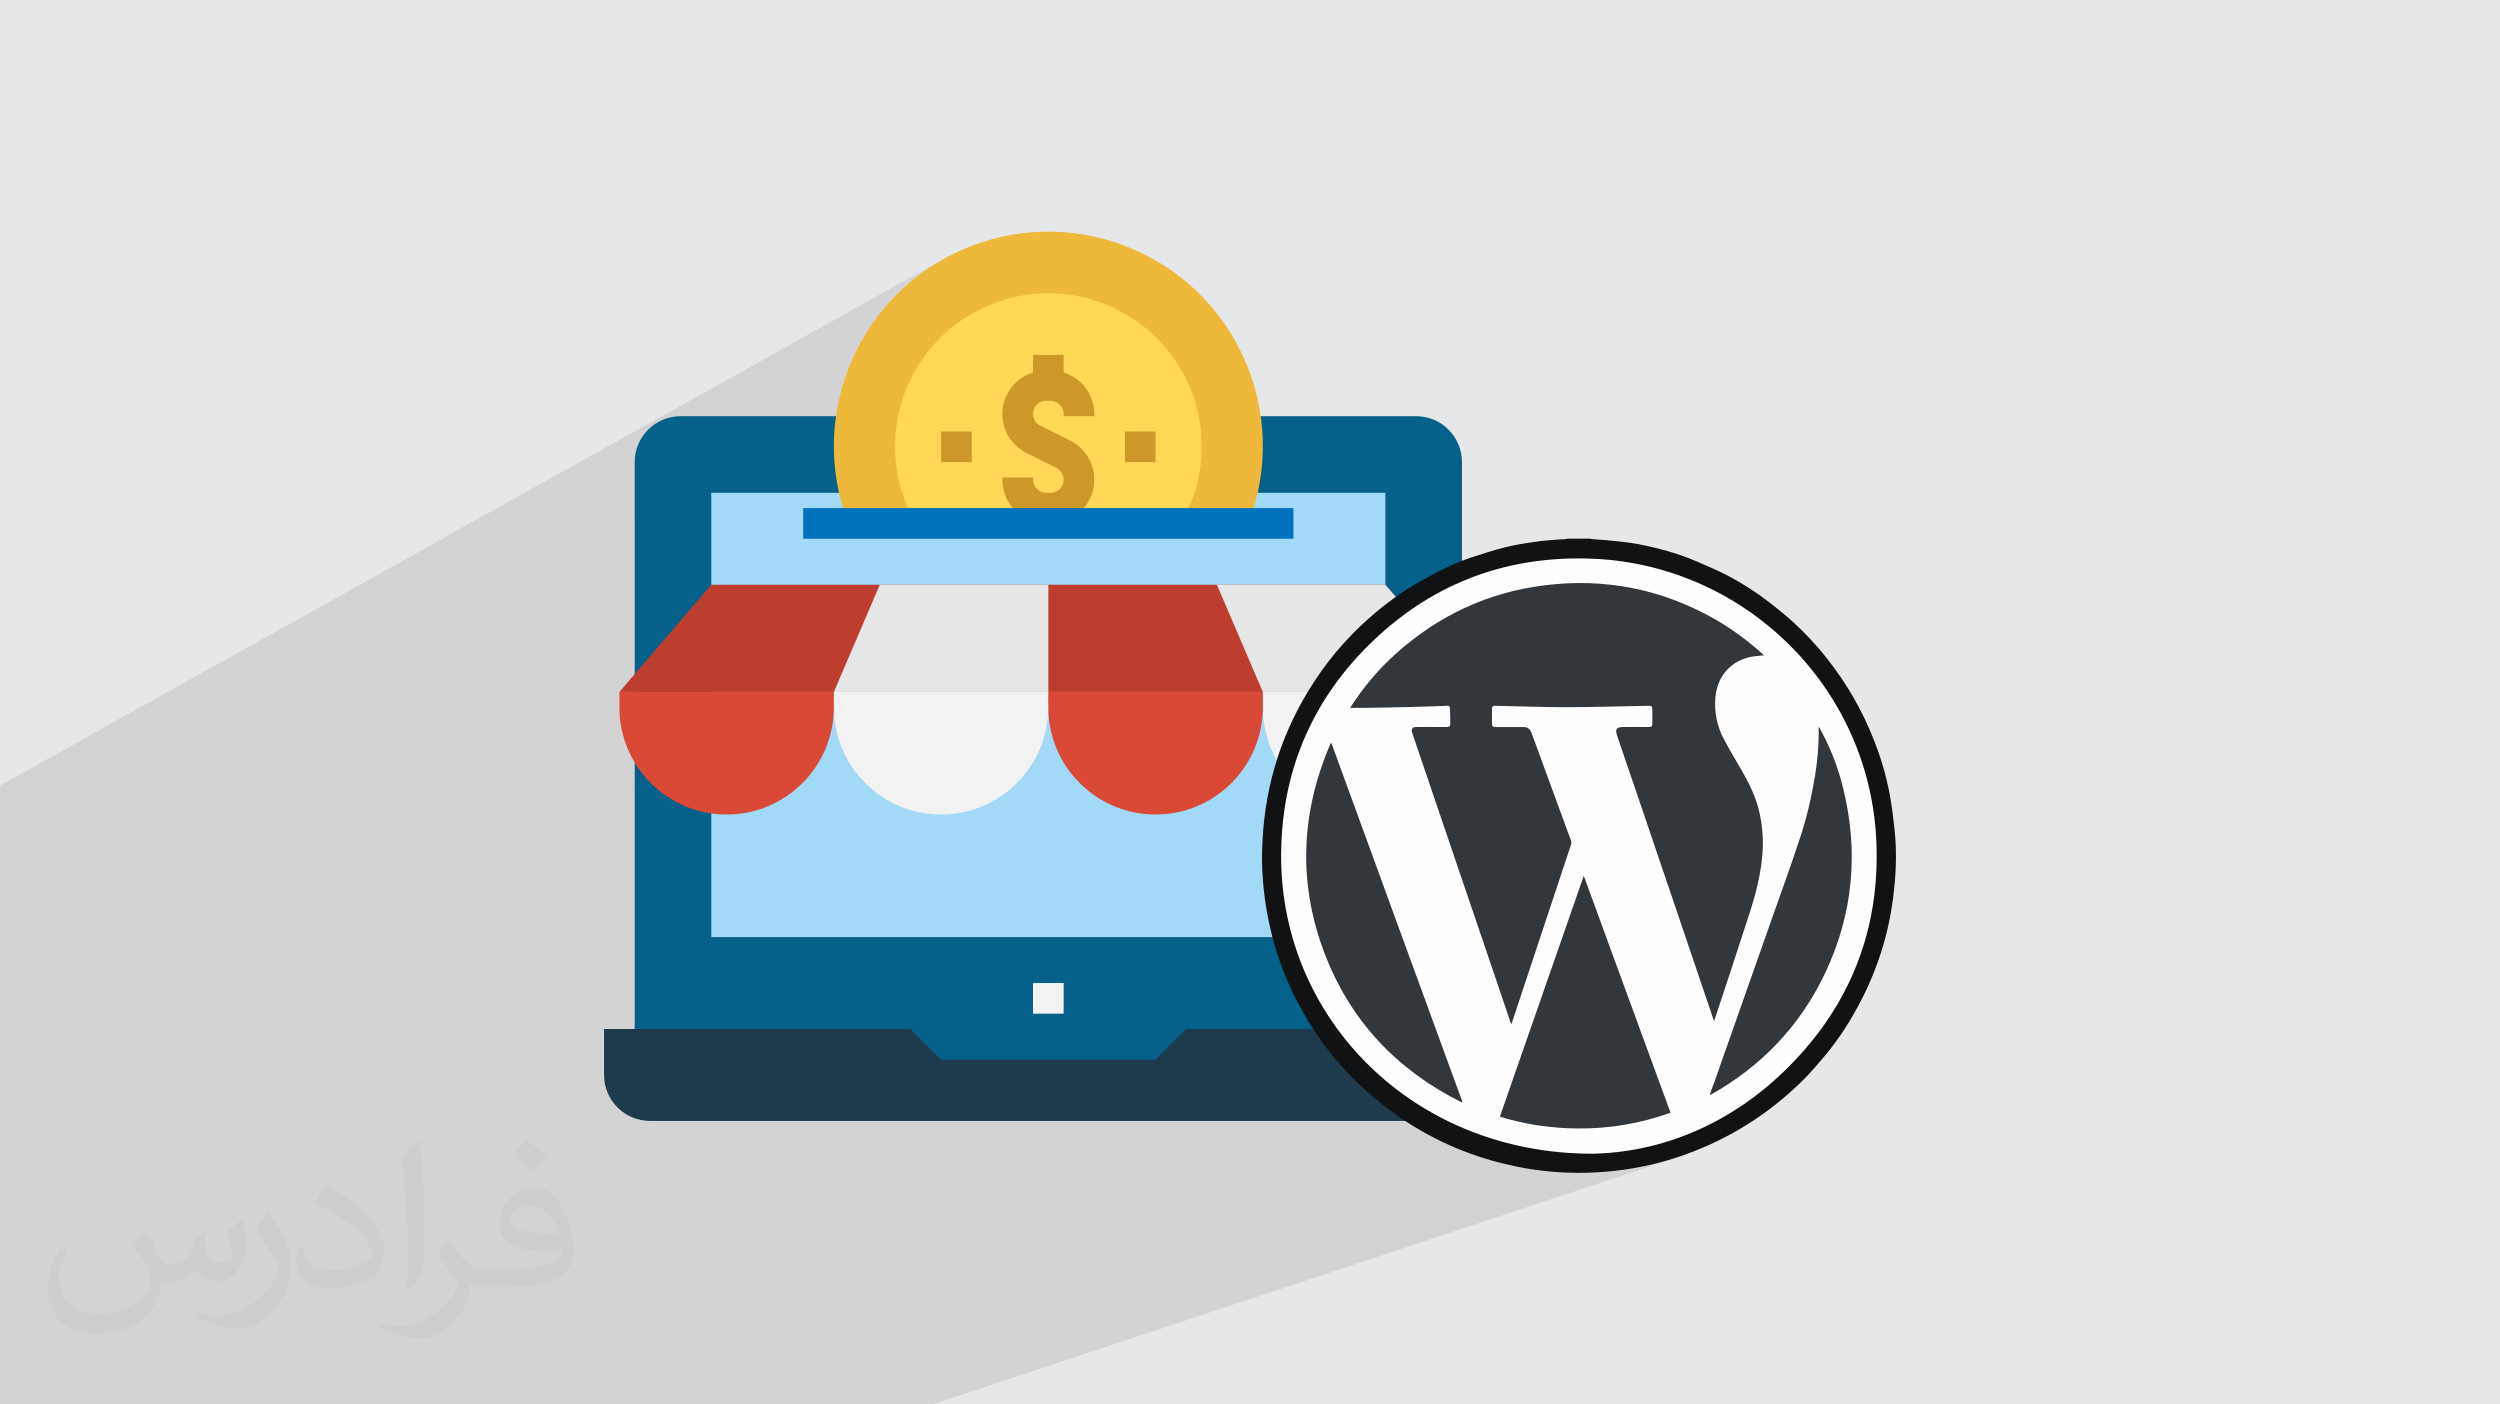
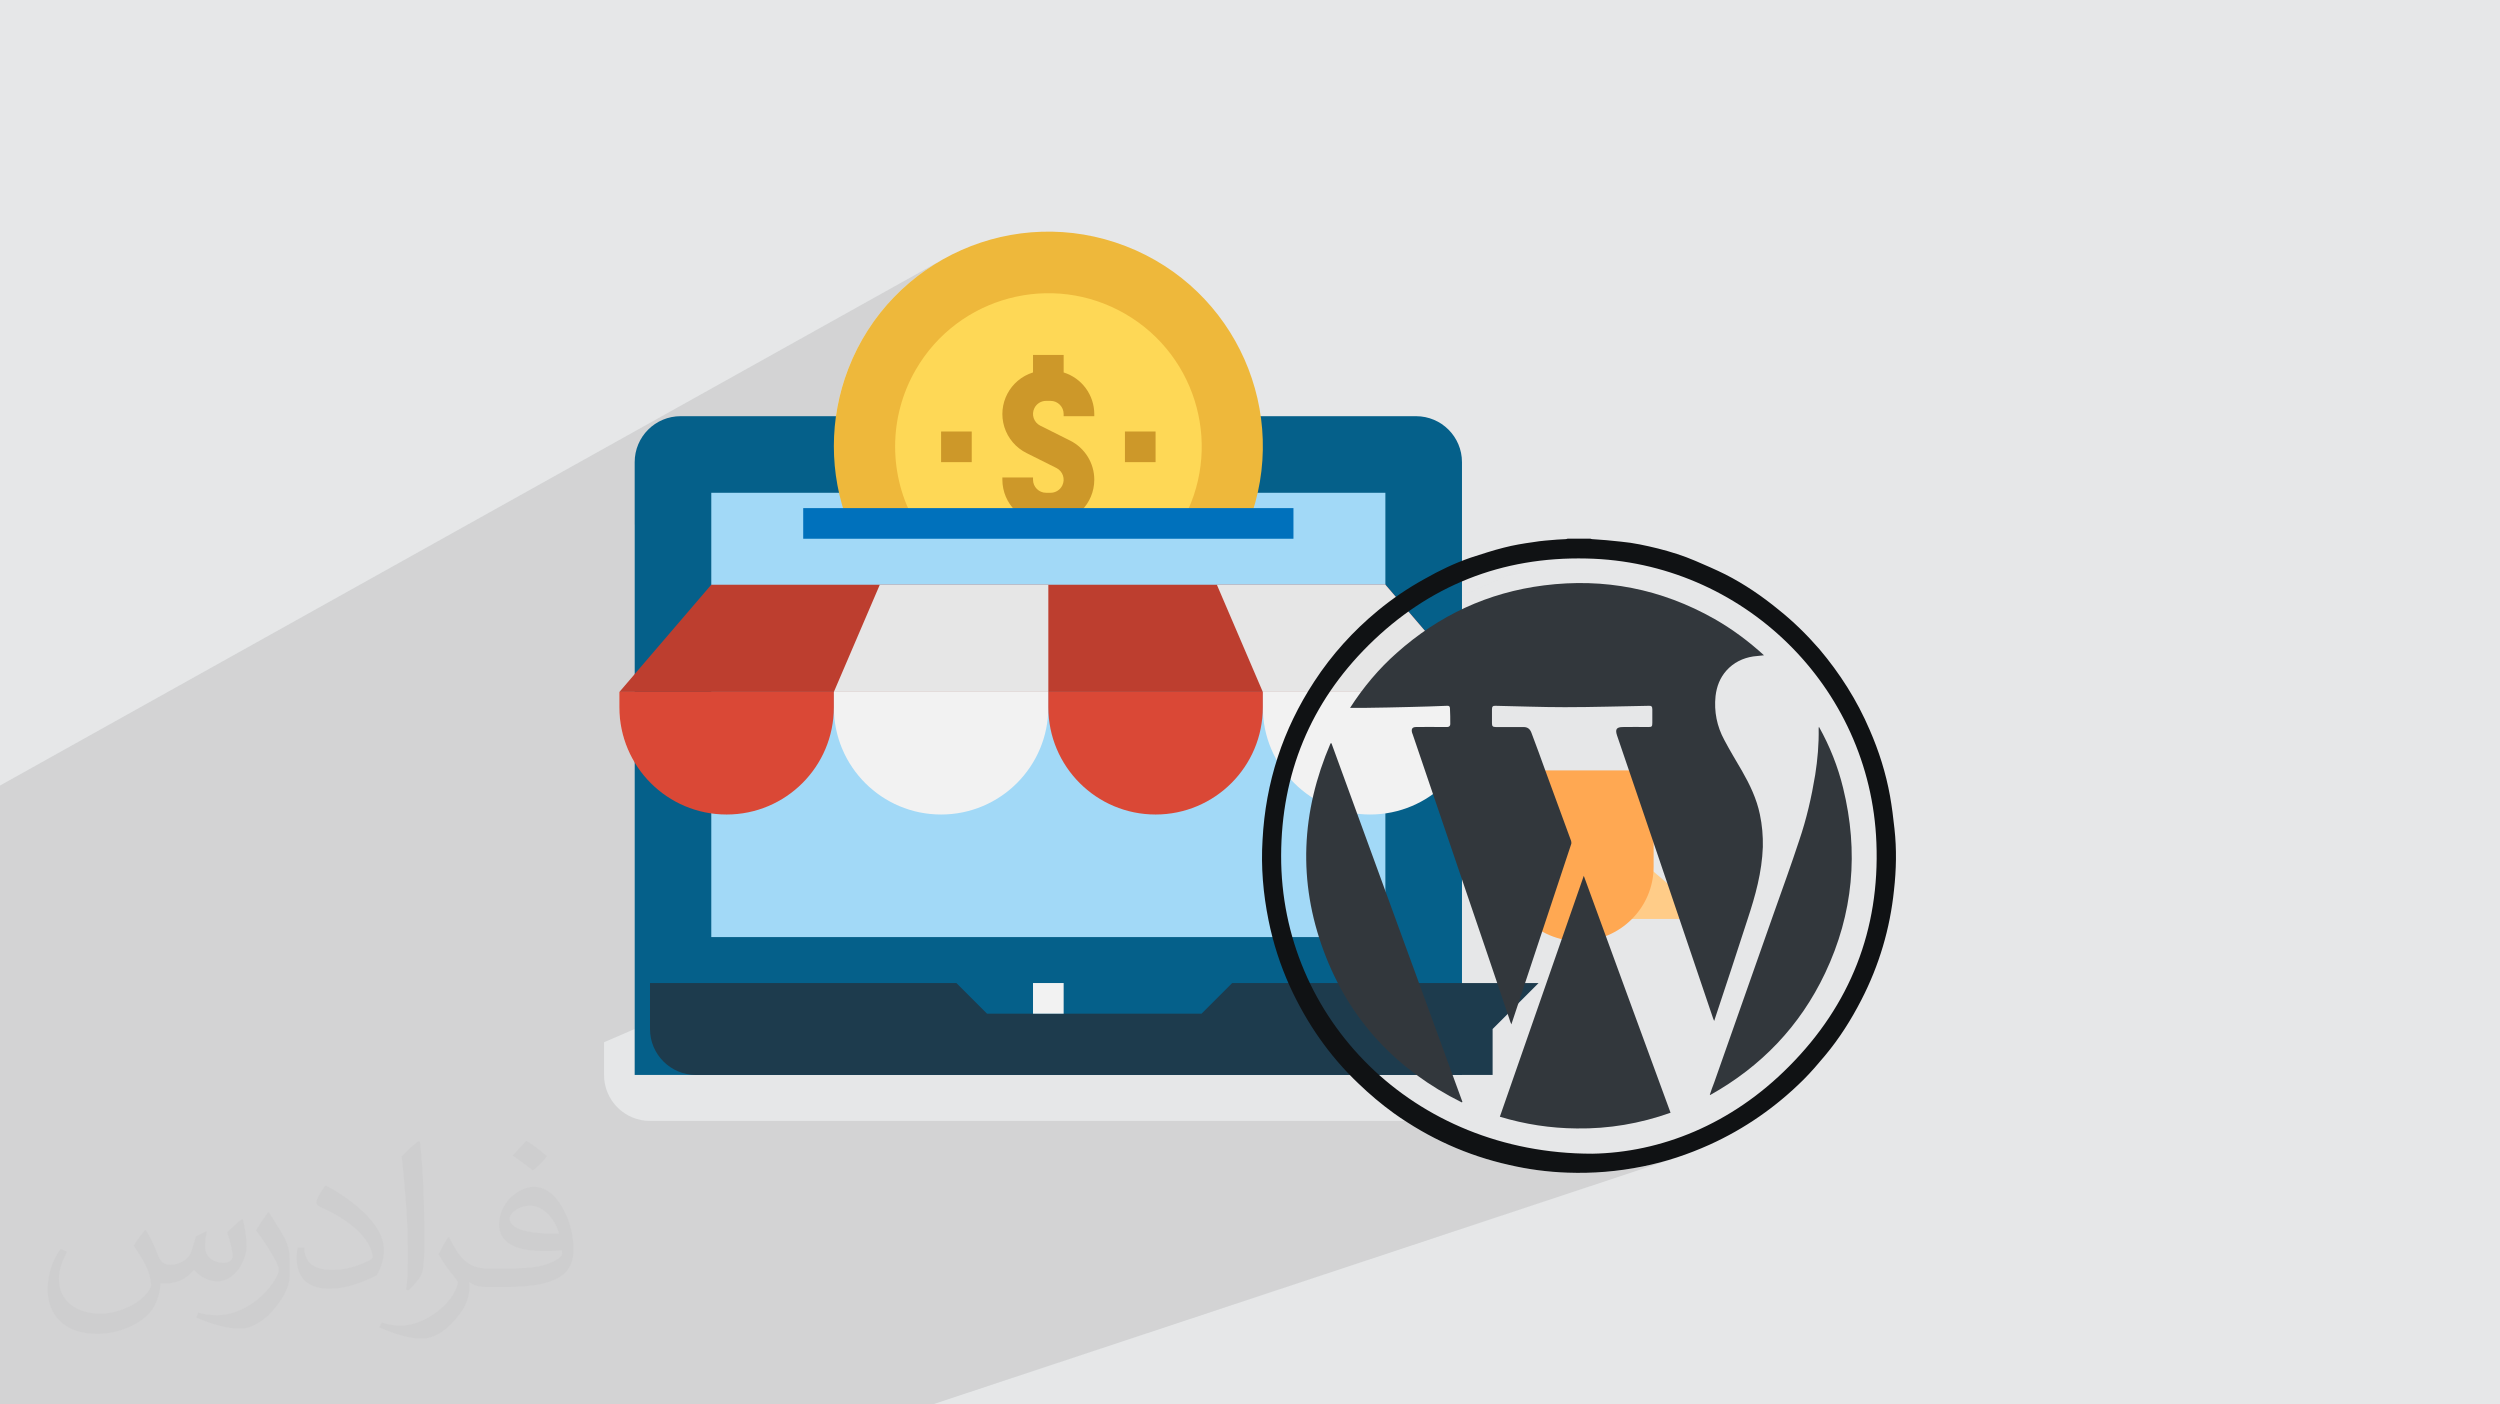
<svg xmlns="http://www.w3.org/2000/svg" xml:space="preserve" width="94.192mm" height="52.917mm" version="1.0" style="shape-rendering:geometricPrecision; text-rendering:geometricPrecision; image-rendering:optimizeQuality; fill-rule:evenodd; clip-rule:evenodd" viewBox="0 0 9404.92 5283.66">
  <defs>
    <style type="text/css">
   
    .fil16 {fill:#FEFEFE}
    .fil4 {fill:#A2D9F7;fill-rule:nonzero}
    .fil13 {fill:#0071BC;fill-rule:nonzero}
    .fil3 {fill:#05608A;fill-rule:nonzero}
    .fil17 {fill:#101214;fill-rule:nonzero}
    .fil5 {fill:#1D3B4D;fill-rule:nonzero}
    .fil18 {fill:#32373C;fill-rule:nonzero}
    .fil8 {fill:#BD3E2F;fill-rule:nonzero}
    .fil12 {fill:#CD9829;fill-rule:nonzero}
    .fil7 {fill:#DA4836;fill-rule:nonzero}
    .fil9 {fill:#E6E6E6;fill-rule:nonzero}
    .fil10 {fill:#EEB83B;fill-rule:nonzero}
    .fil6 {fill:#F2F2F2;fill-rule:nonzero}
    .fil11 {fill:#FED856;fill-rule:nonzero}
    .fil15 {fill:#FFA852;fill-rule:nonzero}
    .fil14 {fill:#FFCC88;fill-rule:nonzero}
    .fil2 {fill:#373435;fill-opacity:0.031}
    .fil1 {fill:#2B2A29;fill-opacity:0.102}
    .fil0 {fill:#E6E7E8}
   
  </style>
  </defs>
  <g id="Layer_x0020_1">
    <polygon class="fil0" points="-0,0 9404.92,0 9404.92,5283.66 -0,5283.66 " />
    <polygon class="fil1" points="-0,3131.95 -0,3055.45 -0,2967.45 -0,2955.18 3547.84,975.37 3514.51,995.17 3482.13,1016.58 3450.76,1039.56 3420.46,1064.08 3391.31,1090.11 3363.36,1117.63 3336.69,1146.6 3311.35,1177.01 3287.41,1208.81 3264.95,1241.98 3244.01,1276.49 3224.68,1312.31 3207.01,1349.42 3191.08,1387.77 3186.98,1398.62 3183.04,1409.53 3179.26,1420.47 3175.64,1431.44 3172.19,1442.47 3168.89,1453.52 3165.76,1464.6 3162.79,1475.73 3159.98,1486.88 3157.33,1498.06 3154.84,1509.28 3152.52,1520.51 3150.36,1531.77 3148.35,1543.05 3146.52,1554.36 3144.84,1565.68 2387.65,1973.33 2387.65,2535.86 2330.01,2603.1 2330.01,2660.73 2330.26,2674.93 2330.99,2689.01 2332.2,2702.96 2333.88,2716.77 2336.01,2730.43 2338.6,2743.93 2341.63,2757.27 2345.11,2770.44 2349.01,2783.43 2353.34,2796.23 2358.07,2808.84 2363.2,2821.24 2368.74,2833.42 2374.66,2845.39 2380.97,2857.13 2387.65,2868.64 2387.65,3596.3 5897.02,2026.46 5896.32,2026.78 2387.65,3596.31 2387.65,3628.2 5982.83,2026.41 5982.85,2026.43 5982.89,2026.46 5982.93,2026.46 2387.65,3628.28 2387.65,3871.06 2272.38,3920.84 2272.38,4043.97 2273.27,4061.65 2275.89,4078.81 2280.15,4095.38 2285.97,4111.27 2293.25,4126.38 2301.91,4140.64 2311.86,4153.95 2323.01,4166.23 2335.29,4177.39 2348.6,4187.34 2362.86,4196 2377.98,4203.28 2393.87,4209.1 2410.43,4213.35 2427.59,4215.98 2445.28,4216.87 5285.88,4216.87 5297.18,4224.17 5308.54,4231.35 5319.97,4238.38 5331.45,4245.28 5342.98,4252.05 5354.58,4258.67 5366.24,4265.16 5377.95,4271.51 5389.73,4277.73 5401.56,4283.8 5413.46,4289.75 5425.42,4295.55 5437.44,4301.22 5449.52,4306.74 5461.67,4312.13 5473.88,4317.38 5486.15,4322.5 5498.49,4327.48 5510.89,4332.32 5523.35,4337.01 5535.88,4341.58 5548.48,4346.01 5561.14,4350.29 5573.87,4354.45 5586.66,4358.45 5599.52,4362.33 5612.45,4366.06 5625.45,4369.65 5638.51,4373.12 5651.64,4376.43 5664.85,4379.61 5678.12,4382.65 5691.65,4385.7 5705.19,4388.59 5718.74,4391.3 5732.32,4393.85 5745.91,4396.23 5759.52,4398.44 5773.15,4400.5 5786.81,4402.38 5800.49,4404.09 5814.19,4405.64 5827.92,4407.03 5841.68,4408.25 5855.46,4409.3 5869.27,4410.19 5883.12,4410.92 5897,4411.49 5914.69,4412.01 5932.39,4412.27 5950.09,4412.26 5967.81,4411.99 5985.52,4411.45 6003.23,4410.65 6020.94,4409.58 6038.66,4408.26 6056.36,4406.67 6074.05,4404.81 6091.74,4402.69 6109.4,4400.31 6127.05,4397.66 6144.69,4394.76 6162.3,4391.58 6179.88,4388.15 6196.12,4384.78 6212.28,4381.17 6228.36,4377.3 6244.36,4373.21 6260.28,4368.88 6276.14,4364.3 6291.9,4359.51 6307.61,4354.49 3507.45,5283.66 3484.44,5283.66 3297.72,5283.66 3031.11,5283.66 2279.37,5283.66 -0,5283.66 -0,5222.33 -0,5009.65 -0,4902.31 -0,4858.91 -0,4034.15 -0,3829.07 -0,3778.99 -0,3745.95 -0,3258.76 " />
    <path class="fil2" d="M548.54 4627.69c17.95,27.21 29.6,53.36 40.96,82.43 8.45,16.91 12.93,48.09 52.57,48.09 11.61,0 28.28,-3.42 43.06,-11.61 16.63,-8.73 29.32,-21.94 35.94,-42l15.85 -53.36 38.57 -19.02 2.64 2.64c-5.27,20.09 -6.59,39.36 -6.59,54.43 0,44.63 38.57,61.56 69.22,61.56 17.95,0 34.09,-8.73 34.09,-25.11 0,-21.13 -8.98,-57.06 -20.62,-89.29 17.95,-17.95 35.94,-35.94 56.53,-50.47l3.17 1.6c8.98,38.04 14,75.56 14,100.66 0,24.57 -10.83,51.79 -19.81,69.49 -18.49,34.87 -51.25,62.62 -90.87,62.62 -30.1,0 -63.65,-15.07 -86.66,-43.06l-1.32 0c-21.66,26.96 -55.22,51.25 -108.86,51.25l-16.63 0c-2.64,35.41 -10.29,60.49 -21.94,82.95 -31.95,62.34 -126.81,106.47 -216.1,106.47 -124.17,0 -186.51,-71.59 -186.51,-166.96 0,-58.91 19.27,-113.6 48.88,-152.42l24.29 10.04c-18.49,35.41 -30.91,68.68 -30.91,101.45 0,89.29 72.66,131.83 156.4,131.83 77.68,0 173.83,-49.41 191.28,-106.72 -6.59,-62.62 -30.1,-91.93 -66.04,-148.99 10.83,-19.02 24.83,-38.04 42.28,-58.38l3.17 0 0 0 0 0 -0.02 -0.09zm1432.13 -336.04c26.15,16.39 51.79,35.66 76.87,57.85 -14,19.81 -31.45,37.79 -53.11,53.64 -25.11,-20.34 -50.19,-37.79 -75.84,-56.27 17.42,-19.55 34.62,-38.29 52.04,-55.22l0 0 0 0 0 0 0 0 0 0 0.03 0zm13.47 244.11c-42.28,0 -76.87,27.75 -76.87,48.34 0,44.13 84.53,57.85 185.72,57.31 -12.68,-51.79 -57.06,-105.68 -108.86,-105.68l0.01 0.03zm-94.86 236.19c54.96,0 103.04,-1.6 139.74,-10.83 40.96,-10.29 75.56,-30.91 75.56,-45.17 0,-3.7 0,-8.19 -1.32,-11.89 -22.98,2.11 -49.41,2.11 -72.38,2.11 -74.49,0 -131.55,-16.91 -154.02,-58.66 -5.55,-11.61 -9.51,-24.57 -9.51,-39.36 0,-40.43 17.42,-79.79 48.09,-107 25.61,-22.45 53.89,-36.44 82.67,-36.44 52.04,0 93.51,41.75 122.57,107.54 15.85,35.94 26.68,77.4 26.68,129.72 0,34.87 -9.51,64.19 -31.17,85.85 -40.43,39.11 -114.92,53.89 -229.04,53.89l-51.79 0 0 0 -13.47 0c-28.28,0 -48.62,-5.02 -64.72,-17.42l-2.64 0c0.79,6.59 1.32,12.93 1.32,19.02 0,25.61 -8.45,58.38 -25.61,84.53 -50.72,75.3 -105.68,108.04 -153.24,108.04 -48.09,0 -107,-18.49 -160.11,-42.54l9.51 -18.49c17.17,7.13 40.96,11.89 73.7,11.89 85.85,0 198.66,-82.43 212.66,-163 -3.17,-6.59 -8.98,-15.32 -17.17,-24.57 -25.11,-29.85 -40.96,-54.68 -55.75,-80.83 12.68,-25.11 24.29,-45.17 35.13,-63.4l4.49 -0.53c36.72,74.77 69.99,117.55 144.23,117.55l11.61 0 0 0 53.89 0 0 0 0 0 0 0 0 0 0 0 0.09 0.01zm-371.98 79c6.34,-34.34 6.87,-72.91 6.87,-108.86l0 -53.36c0,-99.6 -12.68,-244.36 -22.98,-338.68 17.95,-19.27 43.06,-42 62.87,-57.31l5.81 1.6c13.47,118.62 16.63,256 16.63,383.06 0,33.3 -1.32,65.79 -4.49,89.55 -1.85,30.1 -19.27,52.83 -56.53,87.7l-8.19 -3.7zm-382.8 -157.19c1.85,46.77 24.83,83.49 105.15,83.49 49.93,0 92.19,-12.93 138.96,-35.13 8.45,-3.7 12.93,-8.73 12.93,-12.93 0,-29.32 -22.45,-68.15 -60.23,-103.55 -36.72,-33.3 -85.34,-62.62 -130.76,-82.18 -15.6,-6.59 -20.62,-13.47 -20.62,-20.09 0,-13.47 17.95,-41.75 32.77,-62.09l5.02 -0.53c52.04,27.21 110.17,67.64 153.24,112.53 39.11,41.47 63.4,83.49 63.4,129.19 0,33.81 -10.29,65.51 -26.96,95.11 -57.06,28.79 -117.83,50.72 -178.06,50.72 -73.17,0 -123.1,-34.34 -123.1,-114.92 0,-8.73 0,-22.19 3.17,-39.64l25.11 0 0 0 0 0 0 0 0 0 0 0 -0.02 0zm-132.37 -132.9l45.45 73.45c16.63,27.21 32.23,56.81 32.23,103.55l0 59.7c0,48.34 -30.91,100.13 -80.83,151.38 -39.11,34.62 -73.7,49.41 -105.68,49.41 -47.55,0 -101.98,-14.79 -164.85,-41.75l7.13 -18.49c19.81,5.27 42.79,9.77 71.06,9.77 90.36,-0.53 182.8,-66.57 225.08,-147.15 5.02,-9.26 6.87,-17.95 6.87,-24.04 0,-9.26 -5.02,-19.55 -8.98,-28.79 -22.98,-43.31 -48.62,-82.95 -76.87,-119.68 14.79,-23.25 29.6,-45.7 45.7,-67.9l3.7 0.53 0 0 0 0 0 0 0 0 0 0 -0.02 0.01z" />
    <g id="_2414920047456">
      <g>
        <path class="fil3" d="M5499.91 4043.96l0 -2305.38c0,-95.51 -77.4,-172.91 -172.9,-172.91l-2766.45 0c-95.51,0 -172.91,77.41 -172.91,172.91l0 2305.38 3112.26 0z" />
        <polygon class="fil4" points="2675.83,1853.84 5211.74,1853.84 5211.74,3525.24 2675.83,3525.24 2675.83,1853.84 " />
-         <path class="fil5" d="M5615.18 3871.05l0 172.91c0,95.5 -77.4,172.9 -172.9,172.9l0 0 -2996.99 0c-95.5,0 -172.9,-77.4 -172.9,-172.9l0 0 0 -172.91 1152.68 0 115.28 115.28 806.88 0 115.27 -115.28 1152.68 0z" />
+         <path class="fil5" d="M5615.18 3871.05l0 172.91l0 0 -2996.99 0c-95.5,0 -172.9,-77.4 -172.9,-172.9l0 0 0 -172.91 1152.68 0 115.28 115.28 806.88 0 115.27 -115.28 1152.68 0z" />
        <path class="fil6" d="M3136.91 2603.09l806.88 0 0 0 0 57.63c0,222.82 -180.63,403.44 -403.44,403.44 -222.82,0 -403.45,-180.62 -403.45,-403.44l0.01 -57.63 0 0z" />
        <path class="fil7" d="M2330.02 2603.09l806.88 0 0 0 0 57.63c0,222.82 -180.63,403.44 -403.44,403.44 -222.82,0 -403.44,-180.62 -403.44,-403.44l0 -57.63 0 0z" />
        <path class="fil6" d="M4750.67 2603.09l806.88 0 0 0 0 57.63c0,222.82 -180.63,403.44 -403.44,403.44 -222.81,0 -403.44,-180.62 -403.44,-403.44l0 -57.63 0 0z" />
        <path class="fil7" d="M3943.79 2603.09l806.88 0 0 0 0 57.63c0,222.82 -180.63,403.44 -403.44,403.44 -222.81,0 -403.44,-180.62 -403.44,-403.44l0 -57.63 0 0z" />
        <polygon class="fil8" points="5557.55,2603.09 5211.74,2199.65 2675.83,2199.65 2330.02,2603.09 " />
        <polygon class="fil9" points="3943.79,2603.09 3943.79,2199.65 3309.81,2199.65 3136.91,2603.09 " />
        <polygon class="fil9" points="4577.76,2199.65 4750.66,2603.09 5557.55,2603.09 5211.73,2199.65 " />
        <polygon class="fil6" points="3886.15,3698.14 4001.42,3698.14 4001.42,3813.42 3886.15,3813.42 " />
        <path class="fil10" d="M4696.49 1969.12c160.52,-415.72 -46.34,-882.84 -462.05,-1043.36 -415.71,-160.51 -882.83,46.28 -1043.35,462 -72.22,187.09 -72.22,394.28 0,581.36l1505.4 0 0 0z" />
        <path class="fil11" d="M4443.01 1969.12c159.76,-275.55 65.88,-628.39 -209.67,-788.16 -275.55,-159.76 -628.45,-65.87 -788.16,209.68 -103.68,178.9 -103.68,399.58 0,578.47l997.83 0 0 0z" />
        <path class="fil12" d="M4001.42 1401.13l0 -65.99 -115.28 0 0 65.98c-86.45,26.92 -134.69,118.79 -107.83,205.19 13.31,42.71 43.45,78.15 83.51,98.08l112.33 56.19c24.31,12.16 34.18,41.73 22.01,66.05 -8.36,16.65 -25.35,27.2 -43.97,27.2l-16.83 0c-27.14,-0.06 -49.16,-22.07 -49.22,-49.22l0 -8.42 -115.28 0 0 8.42c0.12,90.83 73.66,164.37 164.49,164.49l16.83 0c90.83,0 164.49,-73.66 164.49,-164.49 0,-62.31 -35.21,-119.3 -90.95,-147.15l-112.33 -56.19c-24.31,-12.16 -34.18,-41.73 -22.01,-66.05 8.36,-16.65 25.35,-27.2 43.97,-27.2l16.83 0c27.14,0.06 49.16,22.08 49.22,49.23l0 8.42 115.28 0 0 -8.42c-0.3,-71.58 -46.92,-134.81 -115.28,-156.12z" />
        <polygon class="fil12" points="3540.35,1623.31 3655.62,1623.31 3655.62,1738.58 3540.35,1738.58 " />
        <polygon class="fil12" points="4231.96,1623.31 4347.23,1623.31 4347.23,1738.58 4231.96,1738.58 " />
        <polygon class="fil13" points="3021.64,1911.48 4865.94,1911.48 4865.94,2026.75 3021.64,2026.75 3021.64,1911.48 " />
      </g>
      <g>
        <polygon id="XMLID_56_" class="fil14" points="6429.87,3456.89 5869.68,3456.89 5450.27,2981.81 5871.13,2981.81 " />
        <path id="XMLID_61_" class="fil15" d="M5939.33 3540.49l0 0c-155.44,0 -280.08,-126.11 -280.08,-280.08l0 -362.21 561.63 0 0 362.21c0,154 -126.12,280.08 -281.55,280.08z" />
-         <path class="fil16" d="M7086.59 3219.35c0,-633.25 -513.27,-1146.53 -1146.52,-1146.53 -633.25,0 -1146.53,513.28 -1146.53,1146.53 0,633.25 513.28,1146.53 1146.53,1146.53 633.25,0 1146.52,-513.28 1146.52,-1146.53z" />
        <path class="fil17" d="M5982.84 2026.4c2.59,0.87 4.33,1.73 6.63,1.73 36.61,2.59 72.97,5.2 108.74,9.55 47.87,4.33 93.73,14.69 139.85,25.95 47.58,12.13 94.59,26.83 139.56,46.15 38.35,16.45 76.4,32.88 113.05,51.05 71.81,36.6 137.83,81.6 200.44,132.93 55.37,44.1 105.83,93.72 152.84,147.67 77.85,91.97 142.18,193.2 189.77,304.5 34.89,79.88 60.84,162.33 76.41,248.29 7.18,40.93 12.4,81.6 16.72,123.11 8.65,77.28 6.94,154.59 -1.76,231.85 -14.97,144.75 -55.64,282.02 -122.54,412.09 -38.35,74.69 -83.34,145.91 -137.23,210.2 -25.96,31.14 -51.89,61.43 -80.71,90.25 -102.95,102.38 -221.18,184.86 -353.83,244.82 -80.72,36.33 -164.06,64.29 -250.88,81.6 -93.73,19.03 -188.58,26.82 -282.88,23.34 -74.12,-2.58 -146.78,-12.12 -218.88,-28.84 -158.87,-35.48 -302.77,-100.63 -434.85,-194.92 -46.99,-34.04 -91.11,-71.22 -133.5,-112.17 -109.57,-104.1 -193.76,-226.38 -256.9,-363.62 -36.6,-80.73 -63.42,-164.05 -80.75,-249.99 -20.19,-99.79 -28.82,-200.44 -22.51,-301.93 11.22,-216.26 76.12,-415.82 195.23,-597.22 65.75,-100.63 145.92,-189.15 238.47,-265.57 54.78,-45.26 113.62,-85.07 176.48,-119.66 55.37,-31.46 112.74,-59.1 173.29,-79.88 40.92,-12.97 82.49,-27.12 124.31,-37.49 36.33,-9.5 73.54,-15.6 111.01,-20.76 29.7,-5.19 59.95,-6.94 90.24,-9.54 11.22,-0.86 21.92,-0.86 32.02,-1.73 1.72,0 4.6,-0.86 6.34,-1.72 28.55,0 57.09,0 85.91,0l0 0 0 0 -0.04 0 -0.04 -0.03 -0.02 -0.02zm6.63 2313.83l0 0c257.24,-4.34 523.67,-109.31 740.51,-328.17 230.72,-231.53 342.02,-514.7 329,-841.72 -22.49,-589.4 -505.21,-1057.14 -1090.85,-1069.25 -318.63,-7.22 -593.74,102.38 -819.53,326.13 -218.87,217.15 -328.16,483.62 -328.99,791.54 -1.76,611.91 494.83,1121.43 1169.87,1121.43l0 0 0 0.04 0 0 -0.01 0z" />
        <path class="fil18" d="M5685.68 3853.62c-3.47,-7.79 -6.06,-14.7 -7.79,-21.33 -57.08,-168.42 -113.64,-336.22 -171,-503.49 -64,-189.44 -128.61,-377.74 -192.63,-566.92 -0.86,-1.75 -0.86,-2.59 -1.73,-4.33 -4.33,-14.7 0,-22.51 14.7,-22.51 33.75,-0.86 66.91,0 99.76,0 6.07,0 12.4,0 17.32,0 6.91,0 11.54,-4.33 11.54,-10.37 0,-20.19 0,-40.08 -1.16,-59.96 0,-7.79 -4.02,-10.37 -11.83,-9.52 -44.39,1.73 -89.38,3.47 -133.8,4.34 -58.28,1.72 -116.49,2.58 -174.5,3.46 -18.44,0 -35.47,0 -55.64,0 49.59,-77.28 107.85,-146.78 175.32,-206.47 158.88,-141.6 342.85,-227.53 553.95,-254.32 227.24,-28.82 441.76,12.99 642.2,126.58 66.91,38.36 127.48,83.31 185.7,136.4 -14.69,1.44 -27.7,2.59 -40.67,4.33 -39.19,6.07 -74.12,23.35 -100.66,53.06 -24.5,27.71 -36.6,59.68 -40.94,96.03 -6.07,58.27 5.18,113.91 32.88,164.95 21.05,40.08 44.4,78.14 66.91,117.06 29.41,51.35 54.8,104.4 66.9,162.63 8.65,40.67 12.12,81.3 11.26,123.11 -3.47,94.59 -27.98,183.11 -57.36,271.66 -40.67,125.13 -81.33,249.99 -123.13,374.85 -0.86,2.89 -0.86,4.33 -2.59,7.79 -0.86,-3.16 -2.59,-4.9 -3.46,-7.79 -55.65,-164.94 -111.31,-329.6 -167.54,-494.54 -64.29,-190.33 -129.2,-380.05 -194.36,-571.24 -7.79,-23.34 -2.59,-32.01 22.51,-32.01 31.45,-0.86 63.43,0 94.57,0 13.83,0 15.56,-1.73 15.56,-16.42 0,-16.46 0,-34.03 0,-50.46 0,-10.38 -3.46,-13.85 -13.85,-12.99 -104.94,1.73 -210.2,5.2 -315.19,5.2 -86.51,0 -172.44,-3.47 -259.52,-5.2 -11.22,-0.86 -14.7,2.59 -14.7,12.99 0,17.28 0,34.62 0,52.21 0,11.26 2.59,14.7 14.7,14.7 34.89,0 69.49,0 104.1,0 15.86,0 24.5,7.78 29.68,21.62 18.17,48.43 36.34,97.19 53.94,146.78 32.01,86.78 63.15,173.29 95.45,260.39 0.57,3.46 1.73,8.65 0,12.12 -73.81,222.9 -148.51,446.96 -222.31,669.86 -0.86,2.89 -1.75,4.61 -2.58,7.79l0 0 0 0 0 0 0 0 -0.02 -0.06zm746.57 265.03c4.9,-15.86 10.37,-30.59 16.45,-46.15 74.69,-212.52 149.93,-425.33 224.62,-637.84 32.29,-91.11 65.16,-181.4 95.46,-273.65 27.13,-79.6 46.15,-162.07 59.96,-246.24 8.94,-57.36 14.12,-115.33 12.99,-173.6 0,-2.6 0,-4.32 1.16,-6.91 40.67,72.97 71.22,149.34 90.82,230.1 59.11,240.23 38.35,472.93 -67.77,696.69 -94.3,198.99 -240.19,350.92 -431.96,458.23 0,0 -0.86,-0.59 -1.72,-0.59l0 0 0 0 0 0 -0.03 -0.04 0.02 0zm-1423.38 -1322.75c163.79,450.41 328.73,899.99 492.79,1349.55 -0.86,0.86 -1.73,0.86 -2.59,1.72 -245.7,-122.26 -422.73,-309.97 -519.04,-568.64 -98.04,-262.73 -85.07,-524.84 25.38,-782.03 0.59,0 2.32,0 3.47,-0.58l0 0 -0.02 0 0 -0.02zm1275.71 1390.19c-115.33,40.93 -232.71,60.85 -353.24,59.1 -98.93,-0.86 -194.36,-15.58 -288.93,-44.1 104.99,-301.34 209.94,-602.39 315.76,-906.35 109.58,298.47 216.84,594.59 326.43,891.34l0 0 0 0 0 0 -0.03 0 0.01 0.01z" />
      </g>
    </g>
  </g>
</svg>